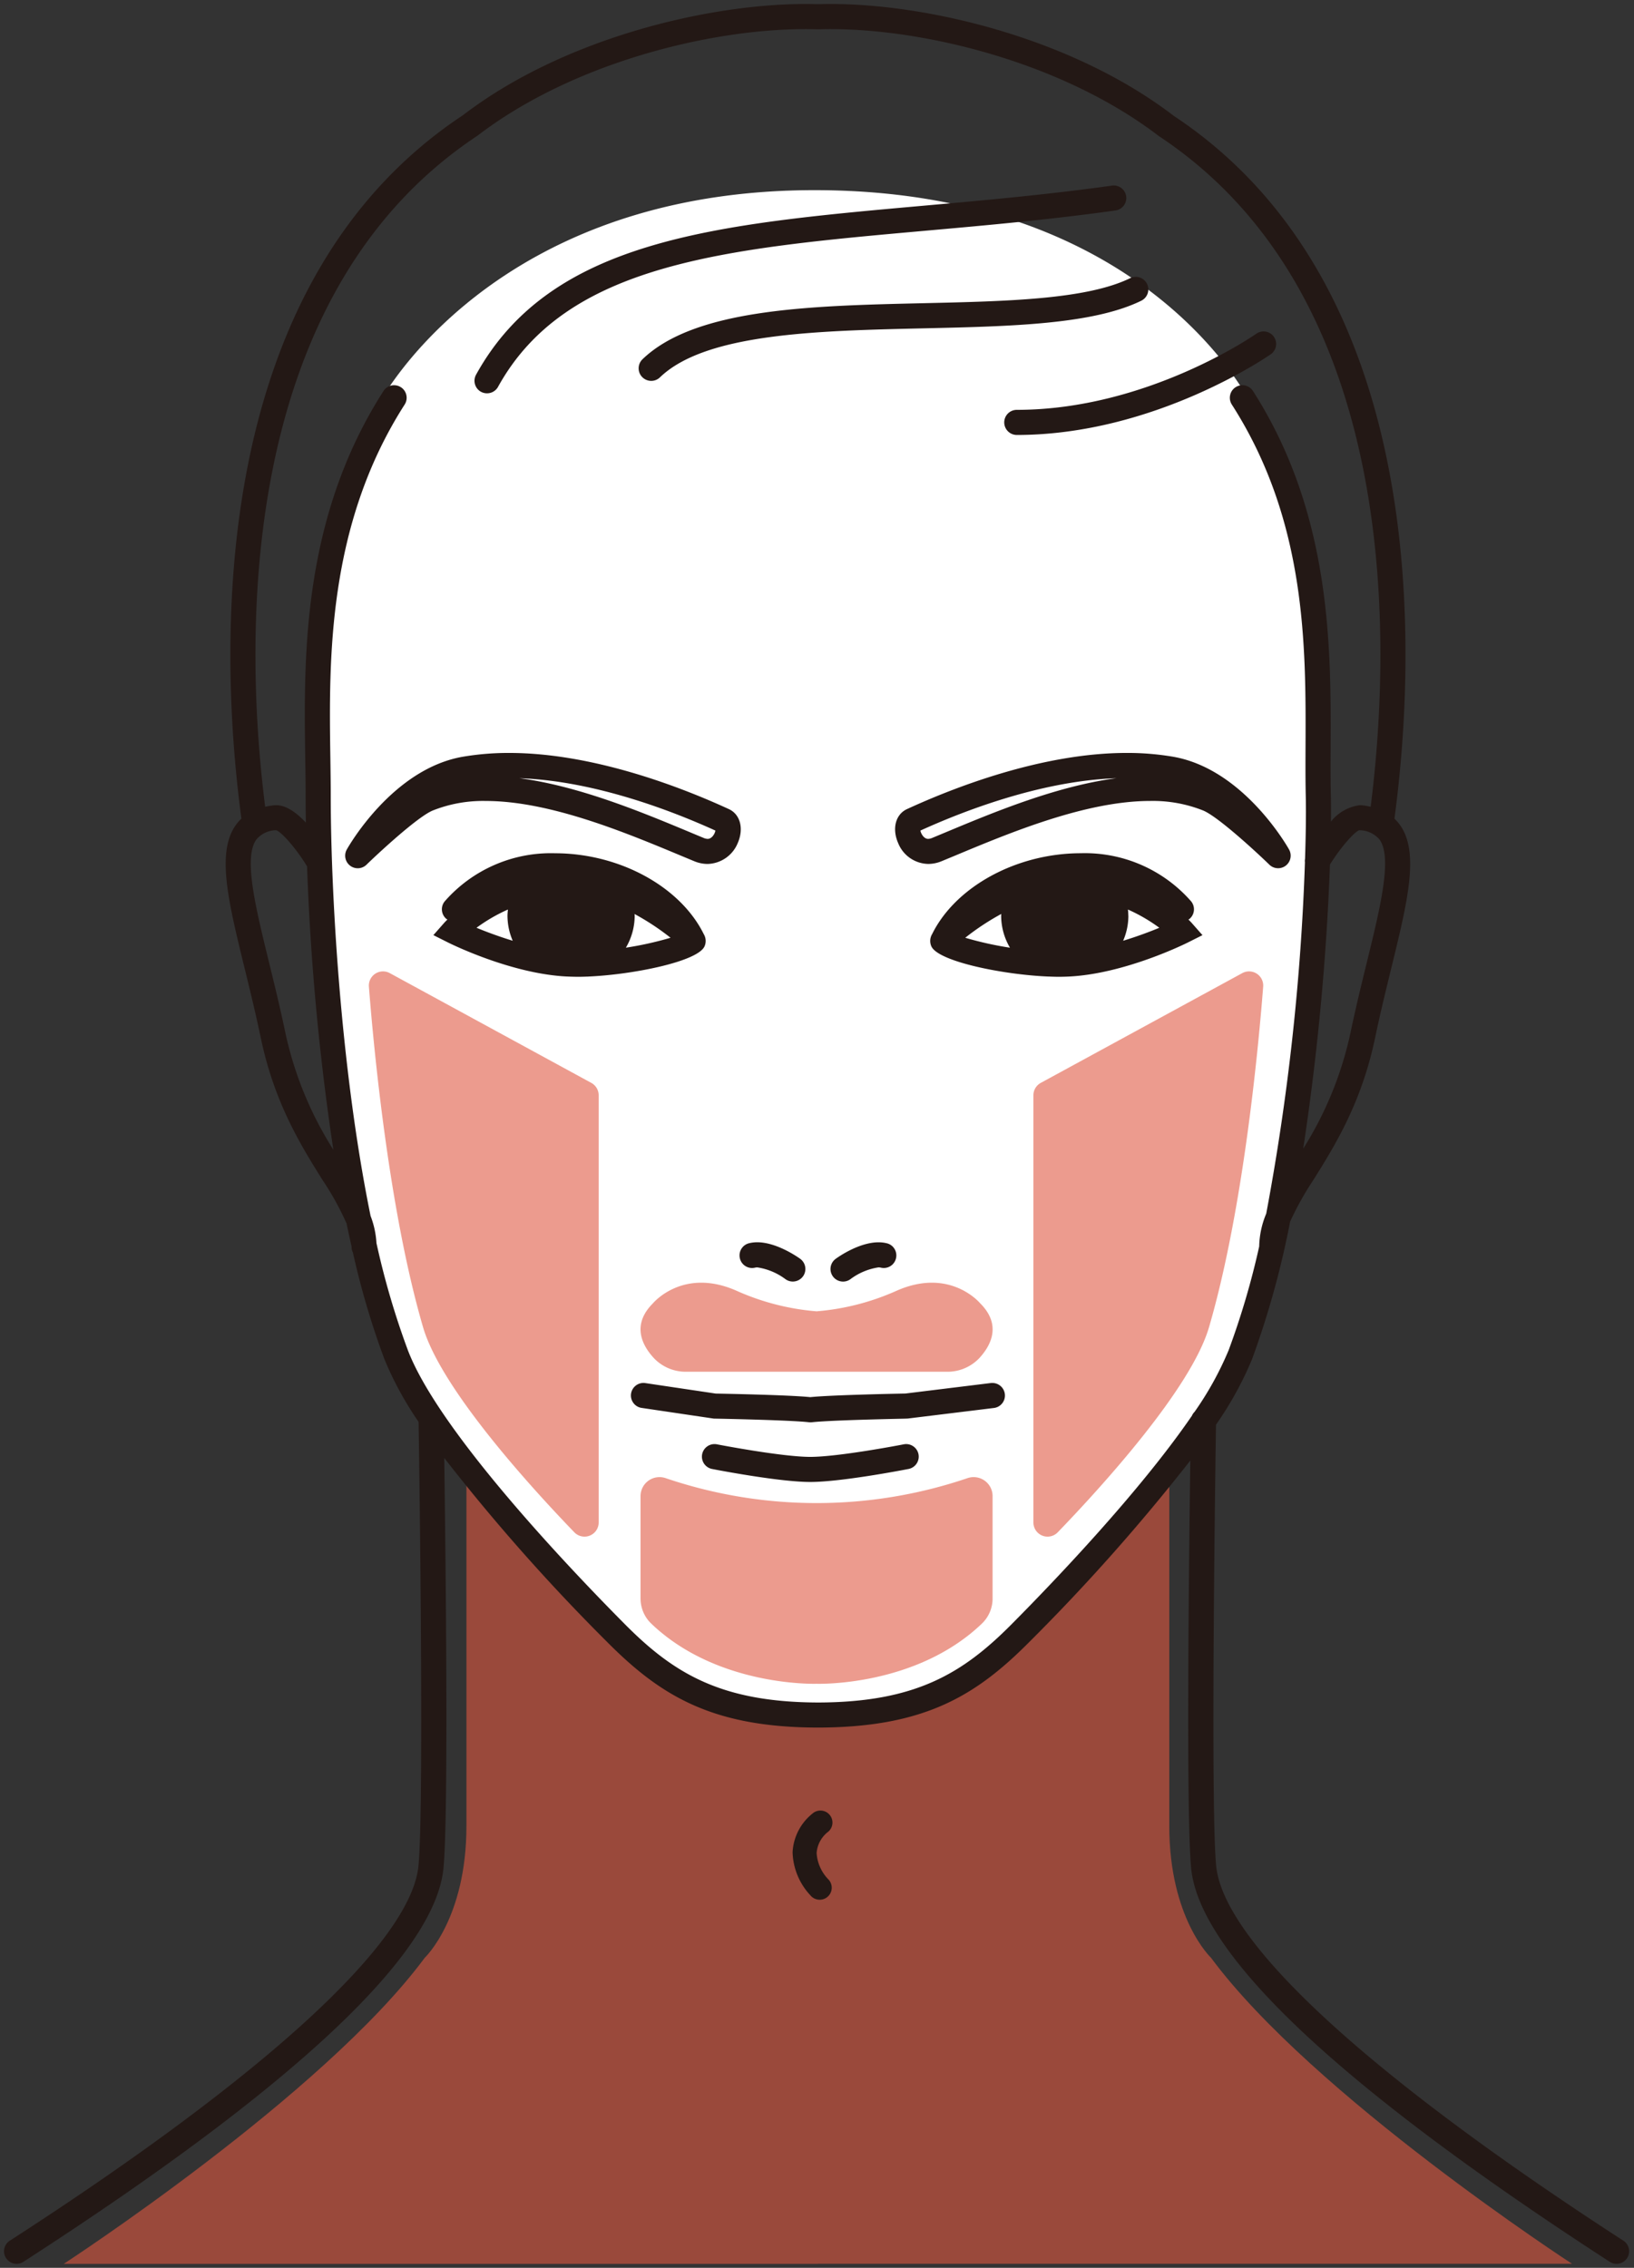
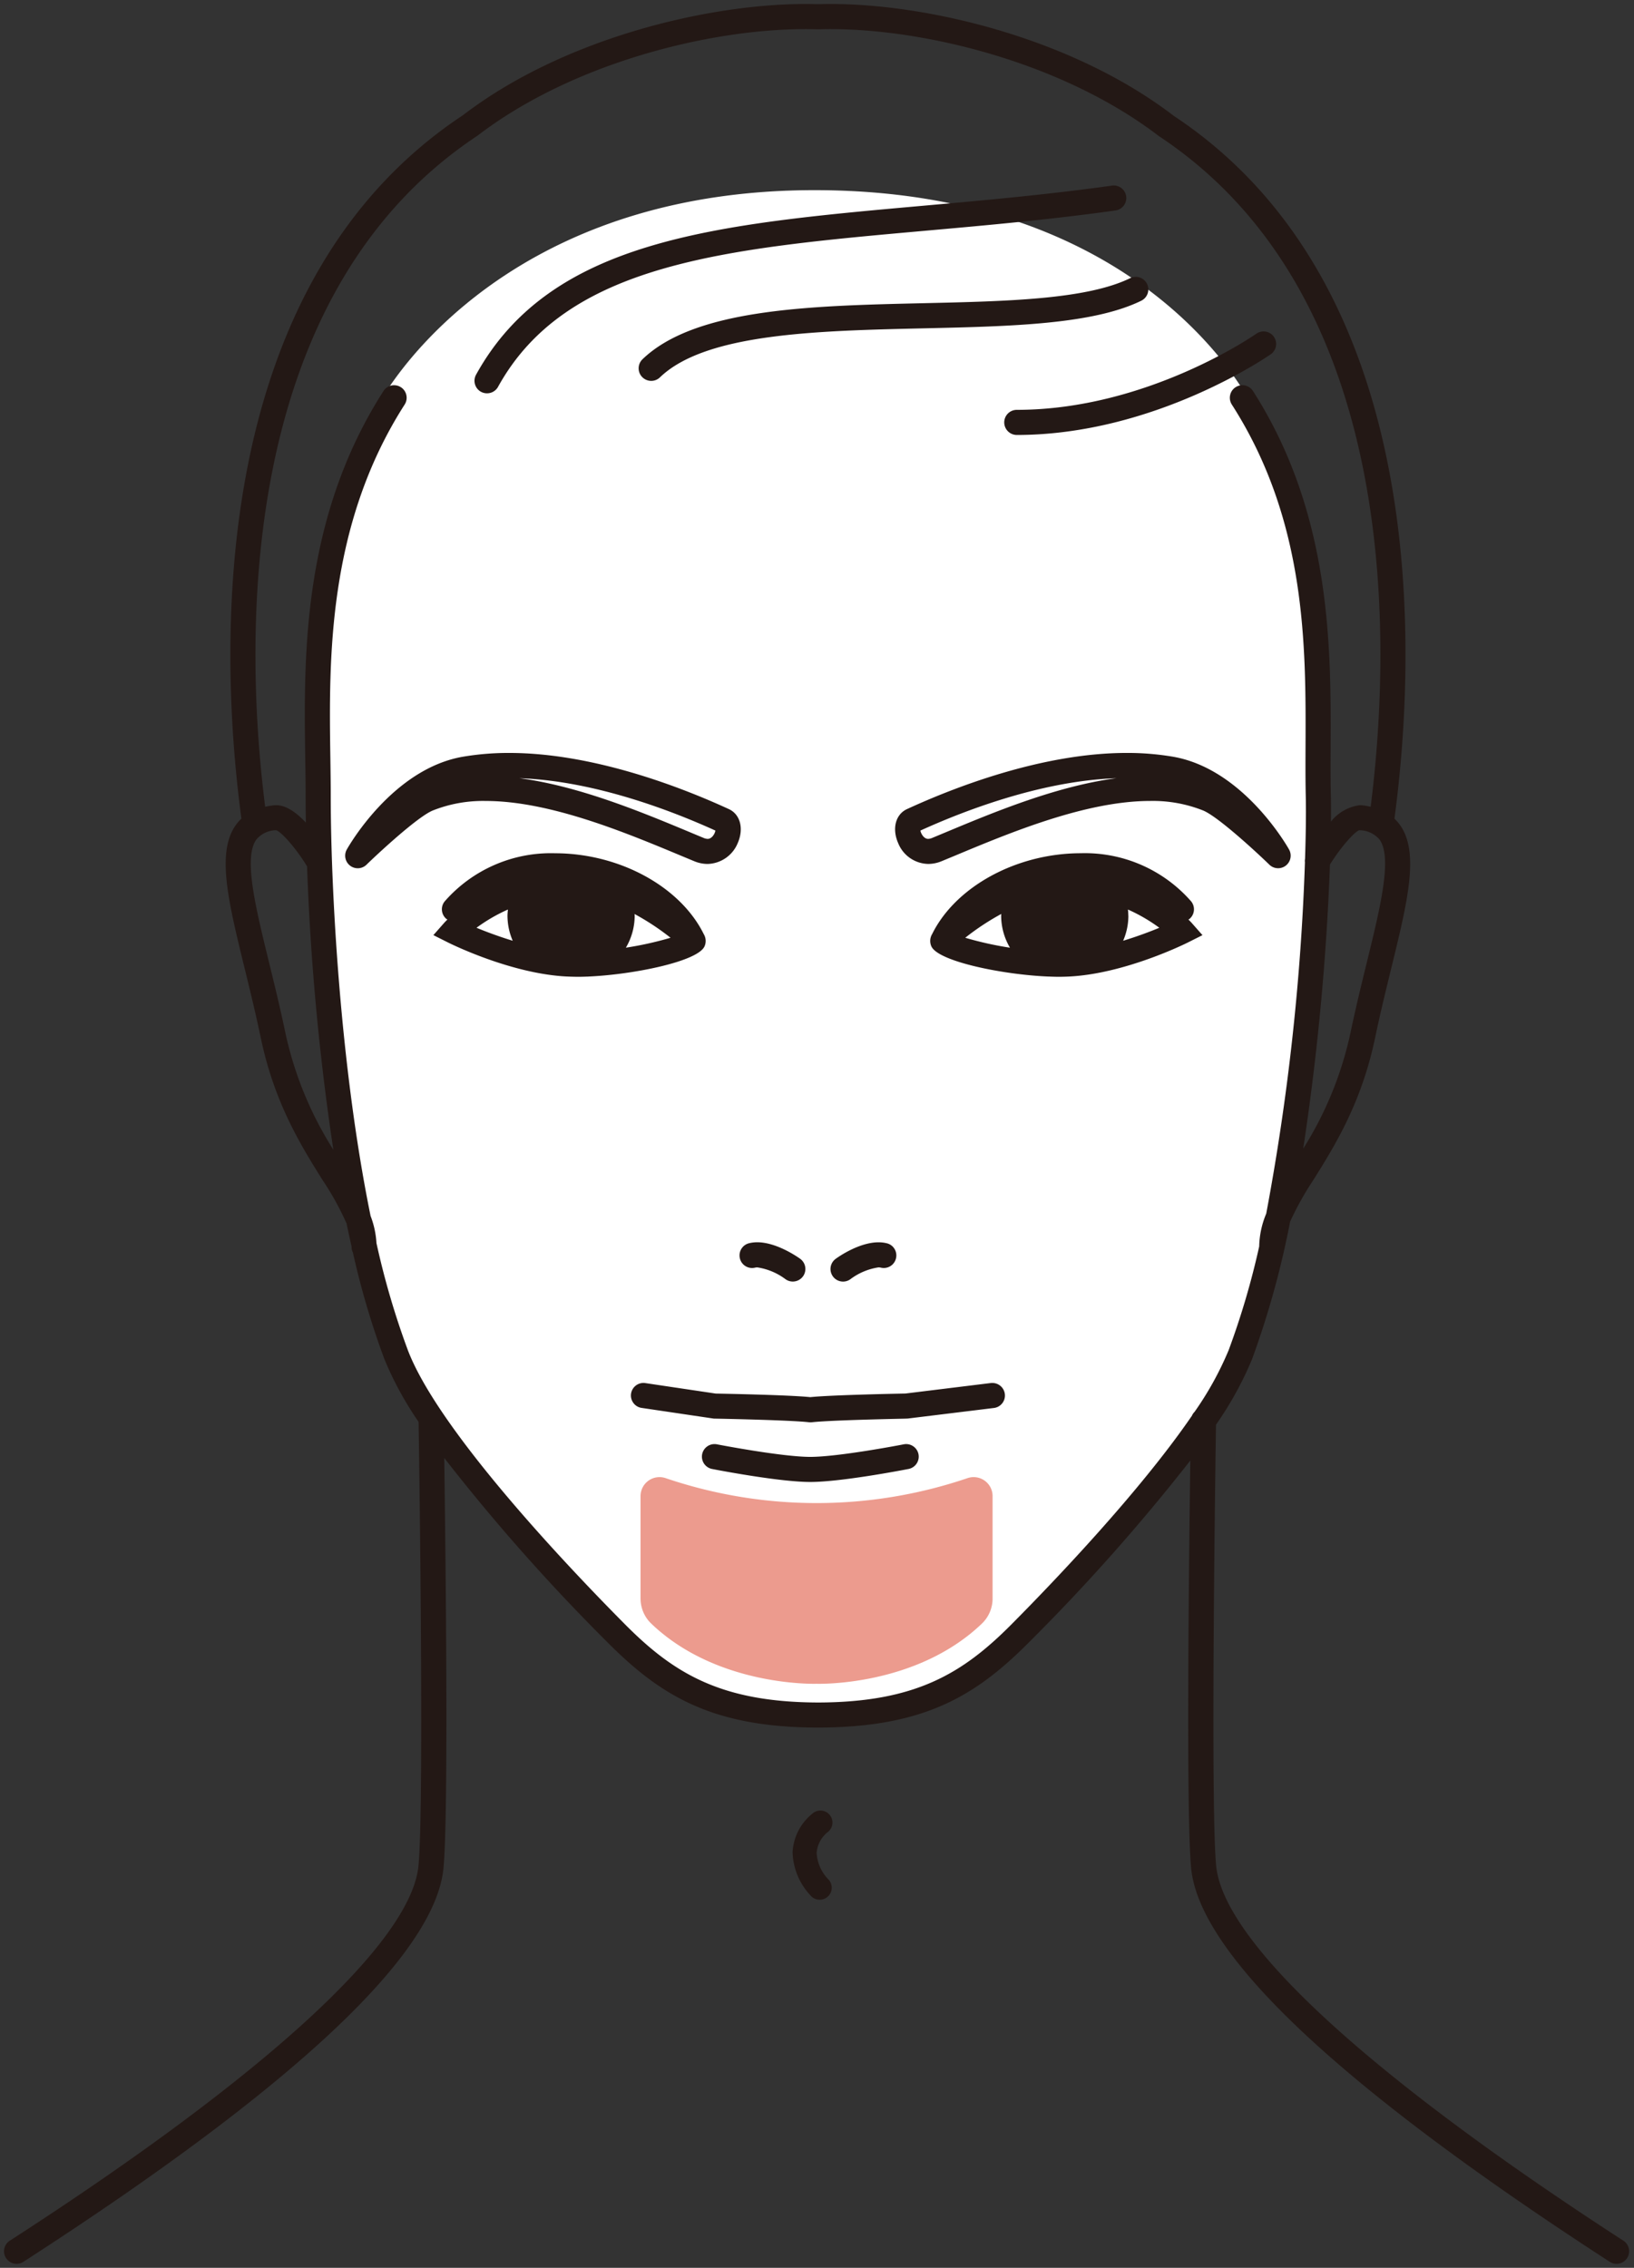
<svg xmlns="http://www.w3.org/2000/svg" width="203.975" height="283.097" viewBox="0 0 203.975 283.097">
  <rect x="0" y="0" width="203.975" height="283.097" fill="#333333" stroke="none" />
  <g id="顔" transform="translate(0.503 0.5)">
-     <path id="脱毛範囲" d="M195.731,282.089s-32.382-21.06-45.063-38.2c0,0-5.207-4.889-5.207-16.444V152.584H101.584v.008H57.723V227.45c0,11.555-5.206,16.444-5.206,16.444C39.835,261.037,7.453,282.1,7.453,282.1H101.6v-.008Z" fill="#e05842" opacity="0.6" style="mix-blend-mode: multiply;isolation: isolate" />
    <path id="パス" d="M164.2,98.2c-.044-1.908-.036-3.964-.027-6.142.048-11.769.112-27.752-8.667-42.433-1.651-3.082-15.432-26.388-54.336-26.388-34.142,0-49.325,18.87-53.305,24.9a.473.473,0,0,0-.082.085c-10.053,15.683-9.8,32.843-9.611,45.373.025,1.616.048,3.161.048,4.62,0,15.383,2.042,49.8,9.772,69.978,4.033,10.525,20.619,27.936,27.563,34.933,6.474,6.524,12.736,10.328,25.44,10.4h.429c12.705-.077,18.966-3.881,25.441-10.4,6.943-7,23.529-24.408,27.562-34.933,8.1-21.146,10.023-59.242,9.773-69.991" fill="#fff" />
    <path id="線画" d="M-233.707-258.158c-33.645-21.811-51.225-38.349-52.253-49.154-.638-6.715-.273-38.4-.1-50.871a246.433,246.433,0,0,1-20.084,22.638c-6.667,6.719-13.081,10.624-26.145,10.7h-.438l-.077,0c-12.989-.075-19.4-3.98-26.07-10.7a244.375,244.375,0,0,1-20.32-22.954c.176,12.584.547,44.432-.094,51.187-1.028,10.806-18.672,27.345-52.441,49.157a1.566,1.566,0,0,1-.85.251,1.563,1.563,0,0,1-1.318-.718,1.558,1.558,0,0,1-.215-1.179,1.553,1.553,0,0,1,.682-.986c31.995-20.666,50.116-37.3,51.021-46.823.737-7.741.058-52.658.014-55.392a42.1,42.1,0,0,1-4.265-7.823,101.277,101.277,0,0,1-3.935-13.315,1.53,1.53,0,0,1-.167-.685c0-.022,0-.043,0-.064q-.321-1.424-.622-2.875a36.1,36.1,0,0,0-3.025-5.465c-2.67-4.276-5.99-9.594-7.686-17.708-.643-3.072-1.338-5.912-2.012-8.66-2.056-8.4-3.543-14.476-1.107-17.91a5.554,5.554,0,0,1,.7-.8c-2.619-19.535-4.955-66.229,27.65-87.809C-364.368-535.693-346.371-540-334.1-540c.448,0,.888.006,1.32.016h.512c.414-.011.866-.017,1.326-.017,12.245,0,30.228,4.314,42.8,13.953,32.52,21.519,30.182,68.21,27.562,87.746a5.5,5.5,0,0,1,.7.8c2.436,3.435.951,9.507-1.107,17.909-.678,2.776-1.371,5.605-2.01,8.662-1.7,8.113-5.016,13.431-7.685,17.7a38.585,38.585,0,0,0-2.918,5.219,111.218,111.218,0,0,1-4.756,17.187,43.077,43.077,0,0,1-4.5,8.172c-.076,5-.695,47.531.019,55.043.907,9.528,18.962,26.158,50.841,46.823a1.569,1.569,0,0,1,.463,2.167,1.563,1.563,0,0,1-1.315.715A1.56,1.56,0,0,1-233.707-258.158Zm-150.9-234.006a1.555,1.555,0,0,1,.682.983,1.564,1.564,0,0,1-.212,1.183c-9.7,15.14-9.455,31.928-9.273,44.185.024,1.63.047,3.186.047,4.656,0,11.493,1.146,33.692,4.973,52.443a11.16,11.16,0,0,1,.734,3.389,99.886,99.886,0,0,0,3.925,13.384c3.888,10.147,20.236,27.292,27.085,34.192,6.119,6.166,12.031,9.742,24.143,9.775,12.106-.032,18.018-3.609,24.137-9.775,5.225-5.265,15.975-16.491,22.507-26.025a1.5,1.5,0,0,1,.33-.483,40.451,40.451,0,0,0,4.247-7.683,98.5,98.5,0,0,0,3.819-12.966,11.11,11.11,0,0,1,.878-4.094,290.314,290.314,0,0,0,4.832-43.852,1.538,1.538,0,0,1,.014-.445c.108-3.271.131-5.965.089-7.823-.045-1.938-.038-4.008-.029-6.2.051-12.542.114-28.151-9.2-42.679a1.557,1.557,0,0,1-.211-1.182,1.555,1.555,0,0,1,.684-.984,1.562,1.562,0,0,1,.846-.248,1.559,1.559,0,0,1,1.32.723c9.812,15.306,9.743,32.112,9.694,44.381-.009,2.171-.017,4.221.027,6.115.021.9.024,2,.013,3.255a5.529,5.529,0,0,1,3.585-2.049c.08,0,.158,0,.238.01a9.685,9.685,0,0,1,1.136.184c2.473-19.531,4.139-63.48-26.415-83.7-12.071-9.248-29.256-13.37-40.957-13.37q-.667,0-1.308.018h-.6c-.457-.012-.895-.018-1.342-.018-11.706,0-28.886,4.114-40.88,13.307-30.636,20.281-28.975,64.234-26.5,83.765a9.477,9.477,0,0,1,1.132-.183c.082-.007.162-.012.243-.012,1.258,0,2.552.942,3.706,2.173-.019-1.191-.029-2.311-.029-3.342,0-1.454-.023-2.993-.049-4.606-.188-12.657-.446-29.991,9.77-45.929a1.56,1.56,0,0,1,1.319-.72A1.565,1.565,0,0,1-384.61-492.164Zm-18.049,56.474c-1.608,2.266-.124,8.33,1.595,15.35.647,2.64,1.38,5.629,2.034,8.763a44.916,44.916,0,0,0,5.989,14.6,311.346,311.346,0,0,1-3.28-35.374c-1.436-2.354-3.28-4.383-3.879-4.511A3.264,3.264,0,0,0-402.659-435.69Zm134.027,3.116a314.622,314.622,0,0,1-3.338,35.459,44.727,44.727,0,0,0,5.9-14.461c.656-3.133,1.388-6.123,2.034-8.762,1.719-7.02,3.2-13.085,1.6-15.351a3.31,3.31,0,0,0-2.543-1.169C-265.429-436.751-267.092-435.041-268.632-432.574Zm-64.749,128.786a8.216,8.216,0,0,1-2.332-5.486,6.612,6.612,0,0,1,2.484-4.837,1.5,1.5,0,0,1,2.117.132,1.5,1.5,0,0,1-.133,2.118,3.7,3.7,0,0,0-1.469,2.672,5.187,5.187,0,0,0,1.441,3.268,1.5,1.5,0,0,1,.014,2.12,1.493,1.493,0,0,1-1.067.446A1.492,1.492,0,0,1-333.381-303.788Zm-12.385-53.34A1.569,1.569,0,0,1-347-358.964a1.573,1.573,0,0,1,1.542-1.268,1.6,1.6,0,0,1,.284.026c.35.068,8.177,1.571,11.68,1.571s11.329-1.5,11.661-1.569a1.733,1.733,0,0,1,.3-.029,1.572,1.572,0,0,1,1.54,1.265,1.57,1.57,0,0,1-1.236,1.839c-.857.167-8.46,1.626-12.269,1.626S-344.911-356.961-345.766-357.128Zm12.114-5.83c-2.293-.265-10.854-.436-11.823-.455h-.064l-9.018-1.336a1.548,1.548,0,0,1-1.028-.617,1.557,1.557,0,0,1-.292-1.165,1.573,1.573,0,0,1,1.545-1.335h.078l.162.019,8.789,1.309c.9.016,9.105.17,11.8.446,2.47-.252,9.691-.41,11.873-.452l10.728-1.318.132,0a1.568,1.568,0,0,1,1.552,1.376,1.556,1.556,0,0,1-.32,1.155,1.558,1.558,0,0,1-1.045.591l-10.762,1.319-.383.014c-6.088.13-10.2.29-11.593.451l-.058.007-.124,0Zm2.968-18.211a1.571,1.571,0,0,1,.348-2.187c.286-.209,2.888-2.065,5.354-2.065a4.3,4.3,0,0,1,1.026.12,1.546,1.546,0,0,1,.965.7,1.561,1.561,0,0,1,.185,1.187,1.561,1.561,0,0,1-1.519,1.2,1.629,1.629,0,0,1-.379-.046,1.25,1.25,0,0,0-.286-.031,7.734,7.734,0,0,0-3.5,1.471,1.556,1.556,0,0,1-.919.3A1.573,1.573,0,0,1-330.683-381.17Zm-5.92.349a7.766,7.766,0,0,0-3.506-1.469,1.285,1.285,0,0,0-.288.031,1.626,1.626,0,0,1-.371.044,1.562,1.562,0,0,1-1.522-1.2,1.561,1.561,0,0,1,.184-1.187,1.562,1.562,0,0,1,.97-.707,4.349,4.349,0,0,1,1.019-.117c2.43,0,5.063,1.853,5.354,2.064a1.571,1.571,0,0,1,.351,2.189,1.578,1.578,0,0,1-1.27.648A1.56,1.56,0,0,1-336.6-380.821Zm32.823-37.777c-.013,0-.024.006-.036.006s-.043-.01-.065-.01c-5.56-.238-13.711-1.873-14.518-3.79a1.652,1.652,0,0,1,.111-1.513c2.534-5.135,8.646-9.016,15.618-9.9a23.275,23.275,0,0,1,2.917-.186A17.61,17.61,0,0,1-285.975-428a1.568,1.568,0,0,1-.187,2.208,1.14,1.14,0,0,1-.136.079c.241.237.386.4.414.428l1.34,1.522-1.814.912c-.32.161-7.922,3.936-14.915,4.257-.423.019-.858.029-1.3.029C-302.956-418.569-303.363-418.58-303.781-418.6Zm-10.376-4.841a42.492,42.492,0,0,0,5.58,1.241,7.9,7.9,0,0,1-1.1-3.983c0-.077.012-.152.014-.229A31.041,31.041,0,0,0-314.157-423.438Zm20.361-2.741a7.882,7.882,0,0,1-.653,3.114c1.773-.539,3.363-1.141,4.517-1.62a20.881,20.881,0,0,0-3.919-2.277A7.81,7.81,0,0,1-293.8-426.18Zm-70.028,7.582c-6.994-.319-14.6-4.1-14.914-4.257l-1.815-.912,1.341-1.523c.028-.032.174-.192.413-.427a1.484,1.484,0,0,1-.138-.08,1.56,1.56,0,0,1-.549-1.065,1.554,1.554,0,0,1,.365-1.142,17.6,17.6,0,0,1,13.781-5.983,23.382,23.382,0,0,1,2.913.186c6.972.88,13.086,4.761,15.62,9.9a1.657,1.657,0,0,1,.11,1.514c-.808,1.916-8.956,3.551-14.516,3.789-.022,0-.043.011-.065.011s-.024-.006-.037-.006c-.419.017-.825.027-1.21.027C-362.967-418.569-363.4-418.578-363.824-418.6Zm8.4-7.581a7.893,7.893,0,0,1-1.1,3.979,42.51,42.51,0,0,0,5.577-1.239,31.137,31.137,0,0,0-4.5-2.968C-355.434-426.33-355.422-426.255-355.422-426.179Zm-19.743,1.493c1.154.479,2.745,1.08,4.516,1.619a7.9,7.9,0,0,1-.652-3.112c0-.263.03-.523.055-.784A20.9,20.9,0,0,0-375.165-424.686Zm98.972-7.874c-1.246-1.219-6.287-5.927-8.247-6.757a16.959,16.959,0,0,0-6.633-1.2c-8.009,0-17.466,3.947-24.371,6.831l-1.641.68a4.378,4.378,0,0,1-1.686.351,4.126,4.126,0,0,1-3.761-2.6c-.787-1.8-.327-3.587,1.1-4.244,5.684-2.619,16.8-7.012,27.432-7.012a33.945,33.945,0,0,1,5.791.475c8.757,1.523,14.248,11.174,14.477,11.585a1.574,1.574,0,0,1-.414,2.009,1.566,1.566,0,0,1-.953.323A1.558,1.558,0,0,1-276.193-432.56Zm-43.565-4.257a1.462,1.462,0,0,0,.1.309c.053.122.343.725.871.725a1.372,1.372,0,0,0,.5-.117l1.634-.68c6-2.506,13.867-5.789,21.359-6.775C-304.7-443.032-314.446-439.235-319.758-436.817Zm-71.195,4.375a1.574,1.574,0,0,1-.411-2.007c.23-.41,5.721-10.061,14.477-11.585a34.037,34.037,0,0,1,5.8-.476c10.619,0,21.741,4.394,27.426,7.013,1.424.657,1.886,2.442,1.1,4.244a4.181,4.181,0,0,1-3.763,2.6,4.389,4.389,0,0,1-1.683-.349l-1.639-.682c-6.91-2.884-16.367-6.831-24.372-6.831a16.964,16.964,0,0,0-6.634,1.2c-1.961.83-7,5.538-8.245,6.754a1.558,1.558,0,0,1-1.1.446A1.574,1.574,0,0,1-390.953-432.442Zm42.5-4.14,1.639.683a1.376,1.376,0,0,0,.5.116c.528,0,.818-.6.871-.724a1.494,1.494,0,0,0,.1-.31c-5.312-2.418-15.059-6.215-24.466-6.539C-362.317-442.369-354.452-439.087-348.45-436.582Zm39.162-51.191a1.568,1.568,0,0,1,1.567-1.566c16.294,0,29.768-9.408,29.9-9.5a1.568,1.568,0,0,1,.907-.289,1.57,1.57,0,0,1,1.279.659,1.568,1.568,0,0,1-.37,2.183c-.144.1-14.425,10.082-31.718,10.082A1.569,1.569,0,0,1-309.289-487.773Zm-65.319-3.82a1.572,1.572,0,0,1-.617-2.128c9.357-16.951,29.872-18.78,55.844-21.1,7.6-.678,15.431-1.377,23.548-2.51l.068-.01.152-.006a1.571,1.571,0,0,1,1.547,1.35,1.57,1.57,0,0,1-1.333,1.769c-8.231,1.15-16.1,1.851-23.7,2.528-25.046,2.234-44.828,4-53.378,19.488a1.565,1.565,0,0,1-1.372.809A1.574,1.574,0,0,1-374.608-491.593Zm20.122-1.842a1.554,1.554,0,0,1-.439-1.118,1.561,1.561,0,0,1,.479-1.1c6.588-6.349,21.069-6.679,35.074-7,10.478-.239,20.372-.466,25.812-3.128a1.6,1.6,0,0,1,.688-.157,1.555,1.555,0,0,1,1.408.877,1.568,1.568,0,0,1-.718,2.1c-6.058,2.964-16.286,3.2-27.117,3.446-13.4.305-27.264.622-32.971,6.122a1.563,1.563,0,0,1-1.088.438A1.575,1.575,0,0,1-354.486-493.435Z" transform="translate(434.147 540)" fill="#231815" stroke="rgba(0,0,0,0)" stroke-miterlimit="10" stroke-width="1" />
    <g id="脱毛範囲-2" data-name="脱毛範囲" opacity="0.6" style="mix-blend-mode: multiply;isolation: isolate">
-       <path id="パス_827" data-name="パス 827" d="M121.859,162.2s-3.738-4.546-10.456-1.566a30.381,30.381,0,0,1-9.972,2.559,30.384,30.384,0,0,1-9.973-2.559C84.74,157.653,81,162.2,81,162.2c-2.667,2.667-1.37,5.207.1,6.812a5.474,5.474,0,0,0,4.056,1.725h32.555a5.478,5.478,0,0,0,4.057-1.725c1.464-1.6,2.761-4.145.094-6.812" fill="#e05842" />
      <path id="パス_828" data-name="パス 828" d="M120.216,184.037a58.573,58.573,0,0,1-37.57,0,2.369,2.369,0,0,0-3.188,2.172v12.83a4.327,4.327,0,0,0,1.322,3.125c8.284,7.951,20.651,7.523,20.651,7.523s12.366.428,20.65-7.523a4.327,4.327,0,0,0,1.322-3.125v-12.83a2.368,2.368,0,0,0-3.187-2.172" fill="#e05842" />
-       <path id="パス_829" data-name="パス 829" d="M48.155,120.976a1.767,1.767,0,0,0-2.607,1.691c.606,7.772,2.5,27.927,6.76,42.51,2.236,7.657,13.4,19.919,18.882,25.6a1.767,1.767,0,0,0,3.041-1.225V136.229a1.769,1.769,0,0,0-.922-1.552Z" fill="#e05842" />
-       <path id="パス_830" data-name="パス 830" d="M154.574,120.976a1.767,1.767,0,0,1,2.607,1.691c-.606,7.772-2.5,27.927-6.76,42.51-2.236,7.657-13.4,19.919-18.882,25.6a1.767,1.767,0,0,1-3.041-1.225V136.229a1.769,1.769,0,0,1,.922-1.552Z" fill="#e05842" />
    </g>
  </g>
</svg>